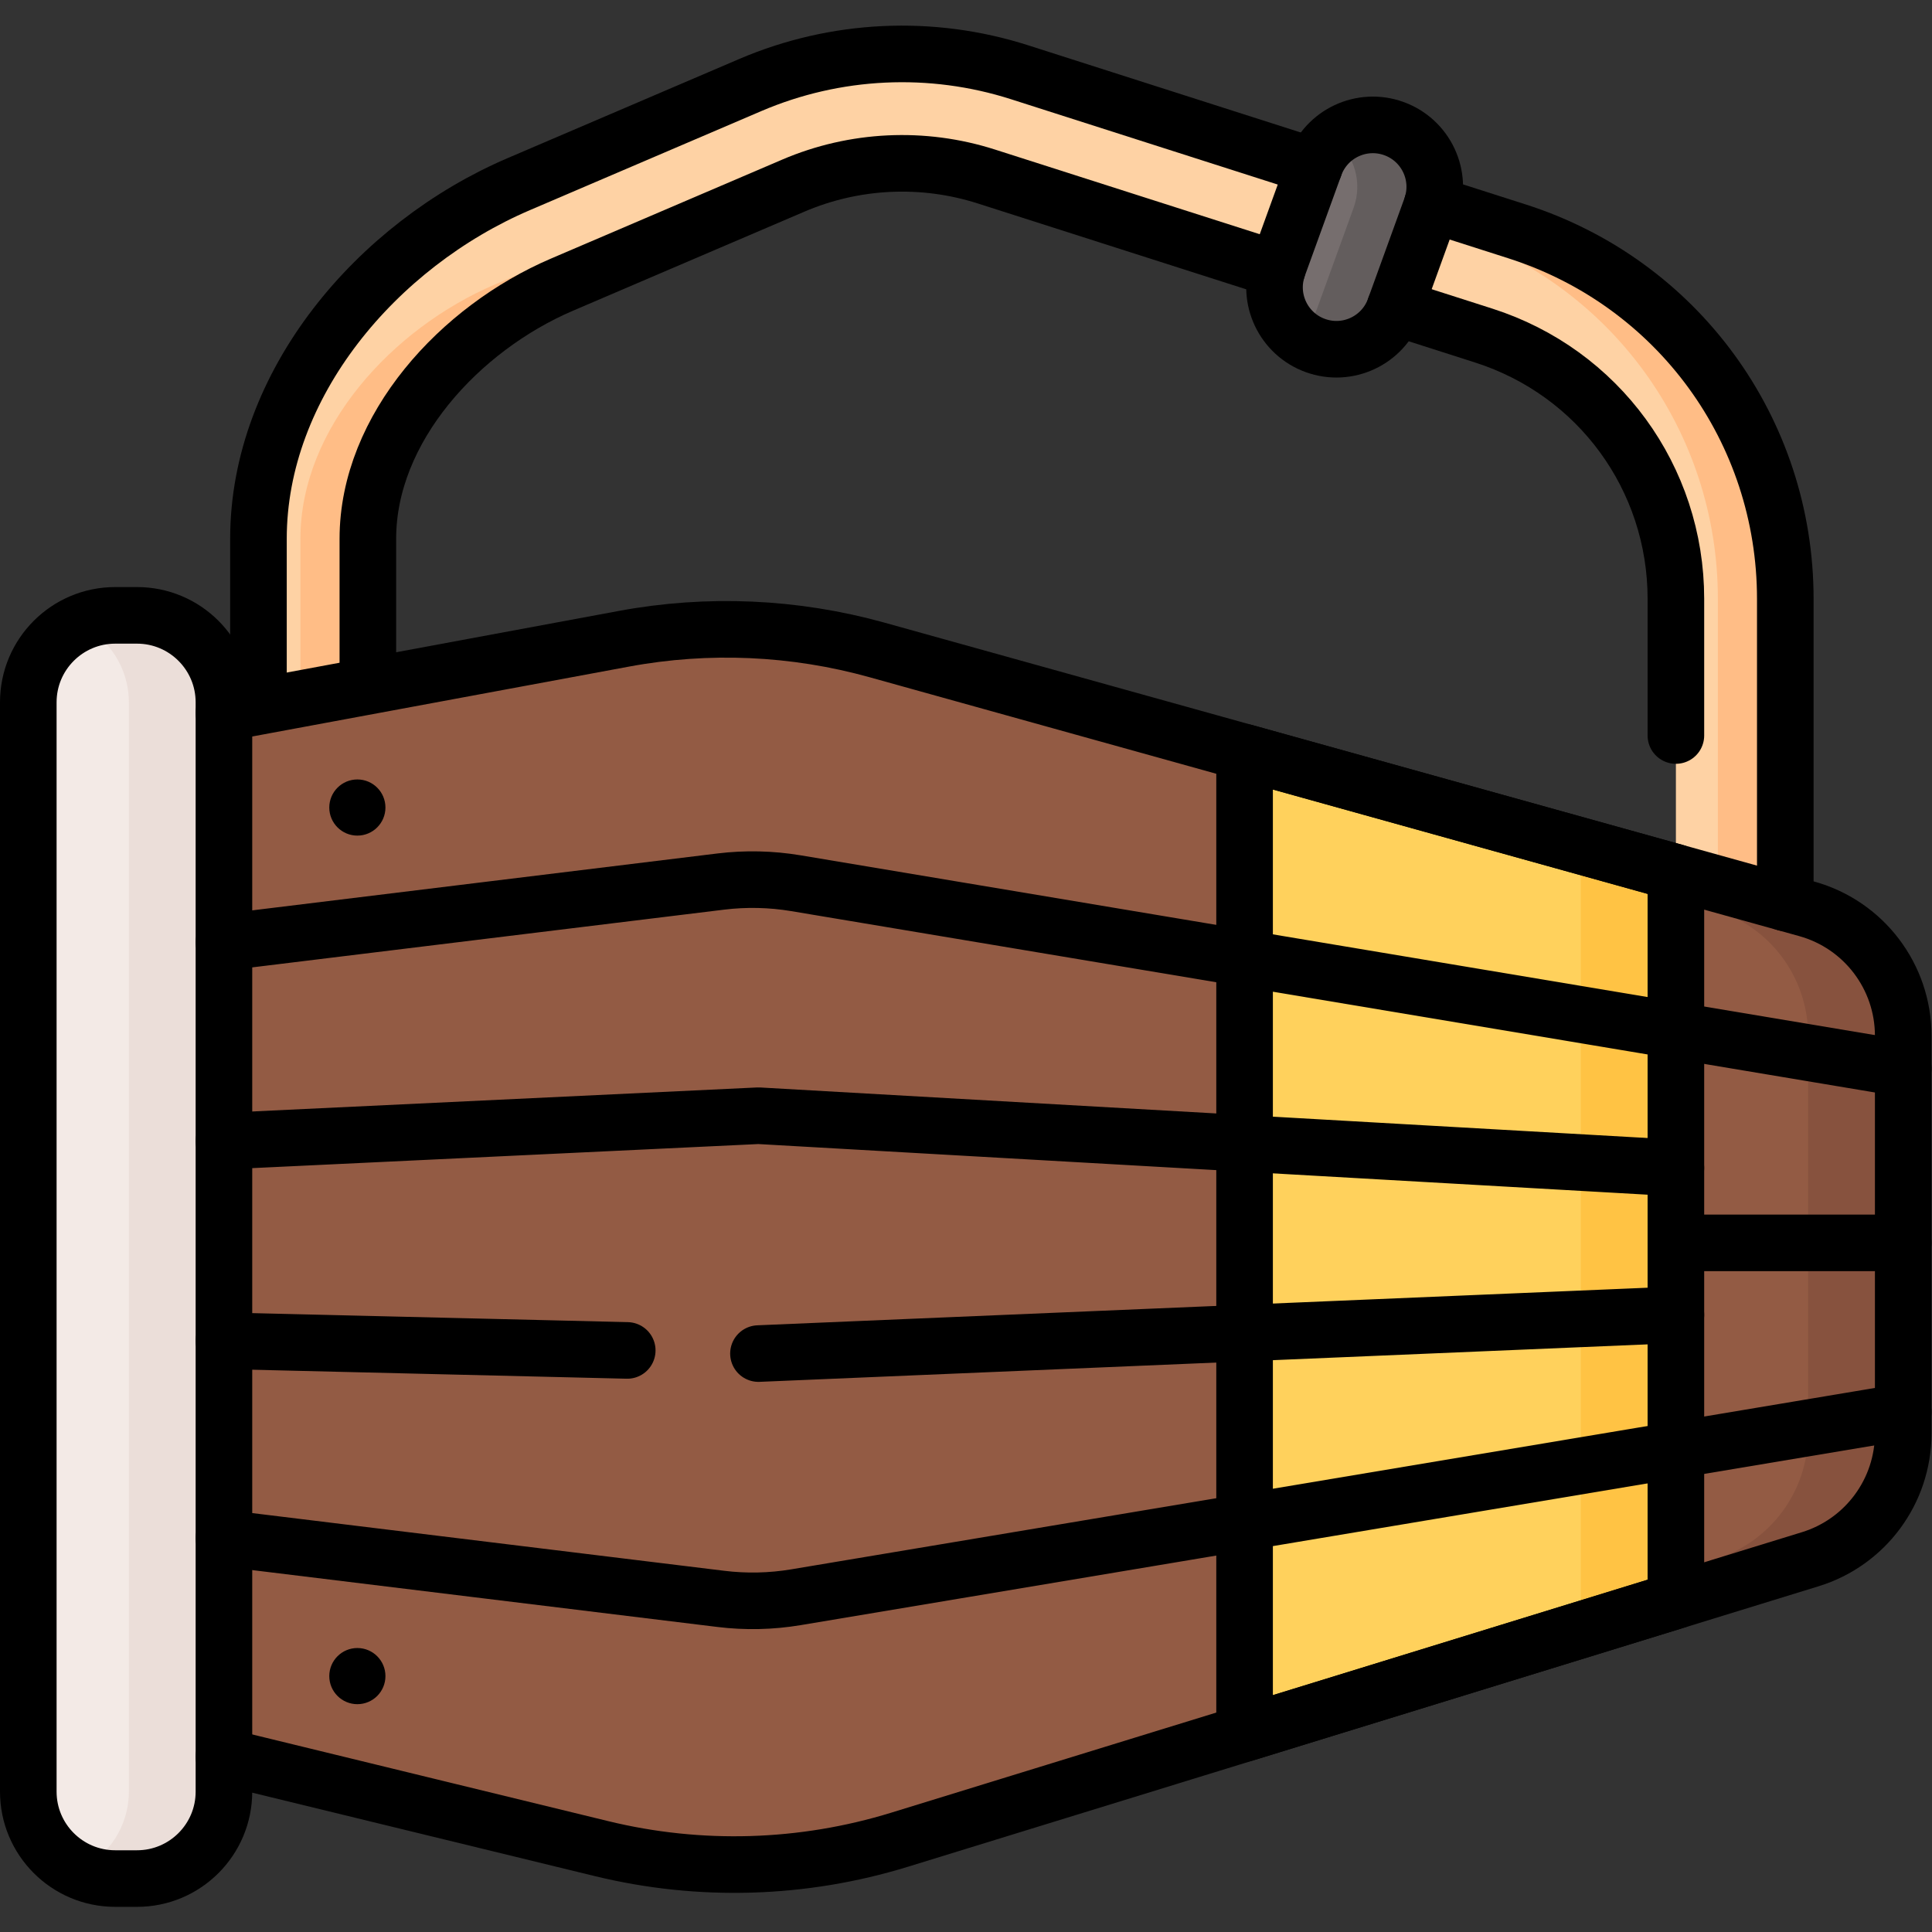
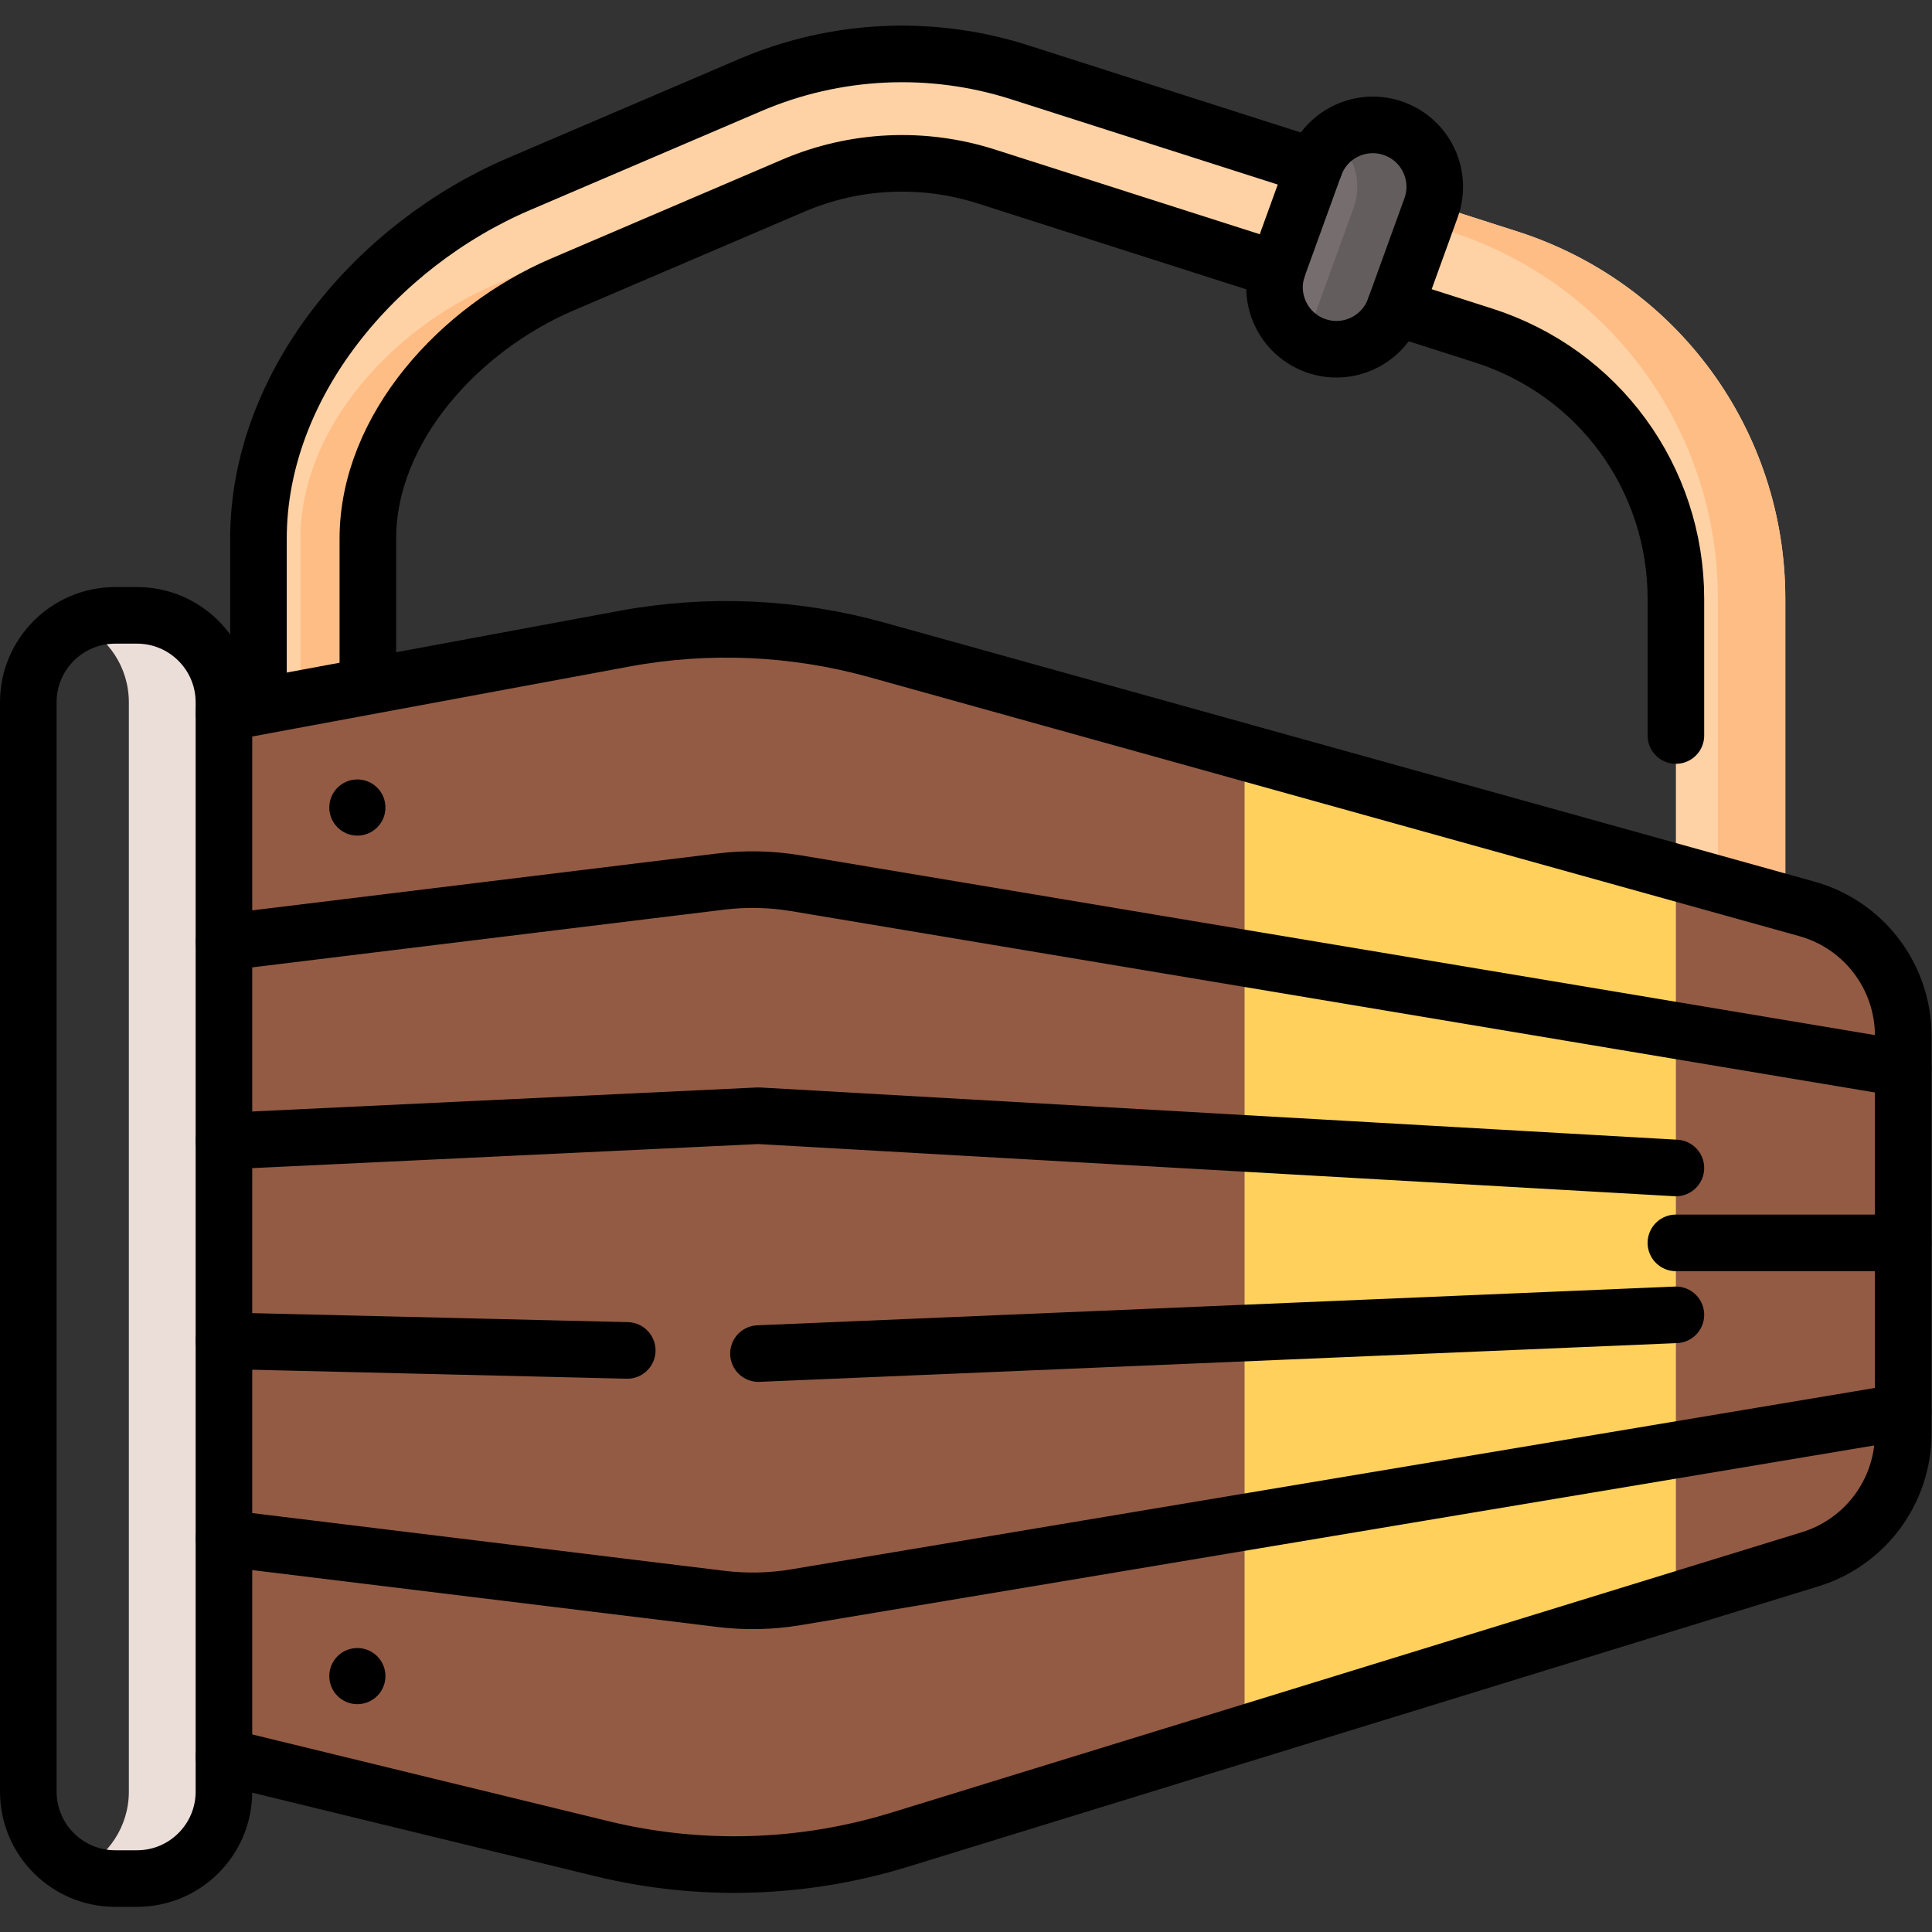
<svg xmlns="http://www.w3.org/2000/svg" version="1.1" id="svg4935" xml:space="preserve" width="682.667" height="682.667" viewBox="0 0 682.667 682.667">
  <rect x="0" y="0" width="682.667" height="682.667" fill="#333333" stroke="none" />
  <defs id="defs4939">
    <clipPath clipPathUnits="userSpaceOnUse" id="clipPath4949">
      <path d="M 0,512 H 512 V 0 H 0 Z" id="path4947" />
    </clipPath>
  </defs>
  <g id="g4941" transform="matrix(1.333,0,0,-1.333,0,682.667)">
    <g id="g4943">
      <g id="g4945" clip-path="url(#clipPath4949)">
        <g id="g4951" transform="translate(473.243,257.14)">
          <path d="m 0,0 h -29 v 96.252 c 0,31.993 -20.474,60.038 -50.945,69.785 l -131.848,42.174 c -16.786,5.369 -34.952,4.507 -51.155,-2.427 l -61.35,-26.261 c -26.994,-11.555 -51.436,-37.994 -51.436,-67.357 V 42.463 h -29 v 69.703 c 0,40.985 31.346,77.889 69.024,94.017 l 61.351,26.261 c 22.614,9.68 47.971,10.883 71.401,3.389 L -71.11,193.658 C -28.577,180.053 0,140.908 0,96.252 Z" style="fill:#fed2a4;fill-opacity:1;fill-rule:nonzero;stroke:none" id="path4953" />
        </g>
        <g id="g4955" transform="translate(402.133,450.797)">
          <path d="m 0,0 -131.848,42.175 c -13.027,4.167 -26.649,5.636 -40.065,4.463 7.489,-0.659 14.932,-2.142 22.189,-4.463 L -17.876,0 c 42.533,-13.605 71.11,-52.75 71.11,-97.406 v -96.252 H 71.11 v 96.252 C 71.11,-52.75 42.533,-13.605 0,0" style="fill:#ffbd86;fill-opacity:1;fill-rule:nonzero;stroke:none" id="path4957" />
        </g>
        <g id="g4959" transform="translate(192.419,462.923)">
          <path d="m 0,0 -61.35,-26.261 c -26.994,-11.554 -51.436,-37.994 -51.436,-67.357 v -69.702 h 17.876 v 69.702 c 0,29.363 24.442,55.803 51.436,67.357 L 17.876,0 C 24.277,2.739 30.986,4.515 37.793,5.35 25.022,6.922 11.976,5.125 0,0" style="fill:#ffbd86;fill-opacity:1;fill-rule:nonzero;stroke:none" id="path4961" />
        </g>
        <g id="g4963" transform="translate(348.664,420.537)">
          <path d="m 0,0 v 0 c -8.519,3.087 -12.921,12.495 -9.834,21.013 l 9.659,26.653 C 2.912,56.184 12.32,60.586 20.838,57.5 29.356,54.413 33.759,45.004 30.672,36.486 L 21.013,9.834 C 17.926,1.315 8.518,-3.087 0,0" style="fill:#766e6e;fill-opacity:1;fill-rule:nonzero;stroke:none" id="path4965" />
        </g>
        <g id="g4967" transform="translate(369.502,478.036)">
          <path d="m 0,0 v 0 c -5.582,2.023 -11.535,0.814 -15.852,-2.646 5.316,-4.274 7.607,-11.596 5.153,-18.368 l -9.659,-26.652 c -1.064,-2.936 -2.891,-5.368 -5.162,-7.188 1.372,-1.102 2.935,-2.013 4.682,-2.646 8.518,-3.087 17.926,1.316 21.013,9.834 l 9.659,26.652 C 12.921,-12.495 8.518,-3.087 0,0" style="fill:#635d5d;fill-opacity:1;fill-rule:nonzero;stroke:none" id="path4969" />
        </g>
        <g id="g4971" transform="translate(504.5,237.577)">
          <path d="m 0,0 v -105.4 c 0,-15.32 -9.99,-28.85 -24.63,-33.36 l -35.63,-10.97 -114.33,-35.22 -91.44,-28.16 c -25.65,-7.9 -52.96,-8.72 -79.04,-2.36 l -115.1,28.03 V 82.77 l 121.06,22.46 c 22.3,4.14 45.24,3.12 67.08,-2.96 L -174.59,75.14 -60.26,43.3 -25.54,33.63 C -10.44,29.42 0,15.67 0,0" style="fill:#935b44;fill-opacity:1;fill-rule:nonzero;stroke:none" id="path4973" />
        </g>
        <g id="g4975" transform="translate(478.96,271.207)">
-           <path d="m 0,0 -34.72,9.67 -114.33,31.84 -97.44,27.13 c -17.117,4.765 -34.909,6.407 -52.54,4.908 9.216,-0.784 18.368,-2.412 27.334,-4.908 L -174.256,41.51 -59.926,9.67 -25.206,0 c 15.1,-4.21 25.539,-17.96 25.539,-33.63 v -105.4 c 0,-15.32 -9.989,-28.85 -24.629,-33.36 l -35.63,-10.97 -114.33,-35.22 -91.44,-28.16 c -10.196,-3.14 -20.656,-5.143 -31.195,-6.039 18.946,-1.611 38.096,0.401 56.401,6.039 l 91.44,28.16 114.33,35.22 35.63,10.97 c 14.64,4.51 24.63,18.04 24.63,33.36 v 105.4 C 25.54,-17.96 15.1,-4.21 0,0" style="fill:#87523e;fill-opacity:1;fill-rule:nonzero;stroke:none" id="path4977" />
-         </g>
+           </g>
        <g id="g4979" transform="translate(36.315,14.166)">
-           <path d="M 0,0 H -5.769 C -18.497,0 -28.815,10.318 -28.815,23.046 V 311.8 c 0,12.728 10.318,23.046 23.046,23.046 H 0 c 12.728,0 23.046,-10.318 23.046,-23.046 V 23.046 C 23.046,10.318 12.728,0 0,0" style="fill:#f3eae6;fill-opacity:1;fill-rule:nonzero;stroke:none" id="path4981" />
-         </g>
+           </g>
        <g id="g4983" transform="translate(36.315,349.012)">
          <path d="m 0,0 h -5.769 c -3.474,0 -6.765,-0.773 -9.719,-2.149 7.87,-3.666 13.328,-11.643 13.328,-20.897 V -311.8 c 0,-9.255 -5.458,-17.23 -13.328,-20.897 2.954,-1.376 6.245,-2.149 9.719,-2.149 H 0 c 12.728,0 23.046,10.318 23.046,23.046 V -23.046 C 23.046,-10.318 12.728,0 0,0" style="fill:#ebded9;fill-opacity:1;fill-rule:nonzero;stroke:none" id="path4985" />
        </g>
        <g id="g4987" transform="translate(444.24,280.877)">
          <path d="m 0,0 v -193.03 l -114.33,-35.22 V 31.84 Z" style="fill:#ffd15c;fill-opacity:1;fill-rule:nonzero;stroke:none" id="path4989" />
        </g>
        <g id="g4991" transform="translate(329.91,312.717)">
-           <path d="M 0,0 V -7.02 L 89.124,-31.84 V -224.87 L 0,-252.325 v -7.765 l 114.33,35.22 v 193.03 z" style="fill:#ffc344;fill-opacity:1;fill-rule:nonzero;stroke:none" id="path4993" />
-         </g>
+           </g>
        <g id="g4995" transform="translate(36.315,14.166)">
          <path d="M 0,0 H -5.769 C -18.497,0 -28.815,10.318 -28.815,23.046 V 311.8 c 0,12.728 10.318,23.046 23.046,23.046 H 0 c 12.728,0 23.046,-10.318 23.046,-23.046 V 23.046 C 23.046,10.318 12.728,0 0,0 Z" style="fill:none;stroke:#000000;stroke-width:15;stroke-linecap:round;stroke-linejoin:round;stroke-miterlimit:10;stroke-dasharray:none;stroke-opacity:1" id="path4997" />
        </g>
        <g id="g4999" transform="translate(59.36,46.477)">
          <path d="m 0,0 100.07,-24.37 c 26.08,-6.36 53.39,-5.54 79.04,2.36 l 91.44,28.16 114.33,35.22 35.63,10.97 c 14.64,4.51 24.63,18.04 24.63,33.36 v 105.4 c 0,15.67 -10.44,29.42 -25.54,33.63 l -34.72,9.67 -114.33,31.84 -97.44,27.13 c -21.84,6.08 -44.78,7.1 -67.08,2.96 L 0,276.66" style="fill:none;stroke:#000000;stroke-width:15;stroke-linecap:round;stroke-linejoin:round;stroke-miterlimit:10;stroke-dasharray:none;stroke-opacity:1" id="path5001" />
        </g>
        <g id="g5003" transform="translate(369.8,430.697)">
          <path d="m 0,0 23.5,-7.52 c 30.47,-9.75 50.94,-37.79 50.94,-69.79 v -36.224" style="fill:none;stroke:#000000;stroke-width:15;stroke-linecap:round;stroke-linejoin:round;stroke-miterlimit:10;stroke-dasharray:none;stroke-opacity:1" id="path5005" />
        </g>
        <g id="g5007" transform="translate(97.51,331.517)">
          <path d="m 0,0 v 37.79 c 0,29.36 24.44,55.8 51.44,67.36 l 61.35,26.26 c 16.2,6.93 34.36,7.79 51.15,2.42 l 77.1,-24.66" style="fill:none;stroke:#000000;stroke-width:15;stroke-linecap:round;stroke-linejoin:round;stroke-miterlimit:10;stroke-dasharray:none;stroke-opacity:1" id="path5009" />
        </g>
        <g id="g5011" transform="translate(379.65,457.987)">
-           <path d="m 0,0 22.48,-7.19 c 42.54,-13.6 71.11,-52.75 71.11,-97.41 v -80.59" style="fill:none;stroke:#000000;stroke-width:15;stroke-linecap:round;stroke-linejoin:round;stroke-miterlimit:10;stroke-dasharray:none;stroke-opacity:1" id="path5013" />
-         </g>
+           </g>
        <g id="g5015" transform="translate(68.51,326.127)">
          <path d="m 0,0 v 43.18 c 0,40.98 31.34,77.89 69.02,94.02 l 61.35,26.26 c 22.62,9.68 47.98,10.88 71.41,3.38 l 78.12,-24.99" style="fill:none;stroke:#000000;stroke-width:15;stroke-linecap:round;stroke-linejoin:round;stroke-miterlimit:10;stroke-dasharray:none;stroke-opacity:1" id="path5017" />
        </g>
        <g id="g5019" transform="translate(348.664,420.537)">
          <path d="m 0,0 v 0 c -8.519,3.087 -12.921,12.495 -9.834,21.013 l 9.659,26.653 C 2.912,56.184 12.32,60.586 20.838,57.5 29.356,54.413 33.759,45.004 30.672,36.486 L 21.013,9.834 C 17.926,1.315 8.518,-3.087 0,0 Z" style="fill:none;stroke:#000000;stroke-width:15;stroke-linecap:round;stroke-linejoin:round;stroke-miterlimit:10;stroke-dasharray:none;stroke-opacity:1" id="path5021" />
        </g>
        <g id="g5023" transform="translate(444.24,280.877)">
-           <path d="m 0,0 v -193.03 l -114.33,-35.22 V 31.84 Z" style="fill:none;stroke:#000000;stroke-width:15;stroke-linecap:round;stroke-linejoin:round;stroke-miterlimit:10;stroke-dasharray:none;stroke-opacity:1" id="path5025" />
-         </g>
+           </g>
        <g id="g5027" transform="translate(59.36,262.337)">
          <path d="m 0,0 131.69,16.11 c 6.63,0.81 13.35,0.66 19.94,-0.44 l 293.51,-49.12" style="fill:none;stroke:#000000;stroke-width:15;stroke-linecap:round;stroke-linejoin:round;stroke-miterlimit:10;stroke-dasharray:none;stroke-opacity:1" id="path5029" />
        </g>
        <g id="g5031" transform="translate(59.36,104.407)">
          <path d="m 0,0 131.69,-16.1 c 6.63,-0.82 13.35,-0.67 19.94,0.43 l 293.51,49.13" style="fill:none;stroke:#000000;stroke-width:15;stroke-linecap:round;stroke-linejoin:round;stroke-miterlimit:10;stroke-dasharray:none;stroke-opacity:1" id="path5033" />
        </g>
        <g id="g5035" transform="translate(166.267,154.162)">
          <path d="M 0,0 -106.907,2.565" style="fill:none;stroke:#000000;stroke-width:15;stroke-linecap:round;stroke-linejoin:round;stroke-miterlimit:10;stroke-dasharray:none;stroke-opacity:1" id="path5037" />
        </g>
        <g id="g5039" transform="translate(444.24,163.596)">
          <path d="M 0,0 -243.19,-10.269" style="fill:none;stroke:#000000;stroke-width:15;stroke-linecap:round;stroke-linejoin:round;stroke-miterlimit:10;stroke-dasharray:none;stroke-opacity:1" id="path5041" />
        </g>
        <g id="g5043" transform="translate(59.36,209.637)">
          <path d="M 0,0 141.69,6.74 384.88,-7.11" style="fill:none;stroke:#000000;stroke-width:15;stroke-linecap:round;stroke-linejoin:round;stroke-miterlimit:10;stroke-dasharray:none;stroke-opacity:1" id="path5045" />
        </g>
        <g id="g5047" transform="translate(102.171,298.071)">
          <path d="m 0,0 c 0,-4.111 -3.332,-7.443 -7.443,-7.443 -4.111,0 -7.443,3.332 -7.443,7.443 0,4.111 3.332,7.443 7.443,7.443 C -3.332,7.443 0,4.111 0,0" style="fill:#000000;fill-opacity:1;fill-rule:nonzero;stroke:none" id="path5049" />
        </g>
        <g id="g5051" transform="translate(102.171,67.833)">
          <path d="m 0,0 c 0,-4.11 -3.332,-7.443 -7.443,-7.443 -4.111,0 -7.443,3.333 -7.443,7.443 0,4.111 3.332,7.443 7.443,7.443 C -3.332,7.443 0,4.111 0,0" style="fill:#000000;fill-opacity:1;fill-rule:nonzero;stroke:none" id="path5053" />
        </g>
        <g id="g5055" transform="translate(444.24,182.672)">
          <path d="M 0,0 H 60.26" style="fill:none;stroke:#000000;stroke-width:15;stroke-linecap:round;stroke-linejoin:round;stroke-miterlimit:10;stroke-dasharray:none;stroke-opacity:1" id="path5057" />
        </g>
      </g>
    </g>
  </g>
</svg>